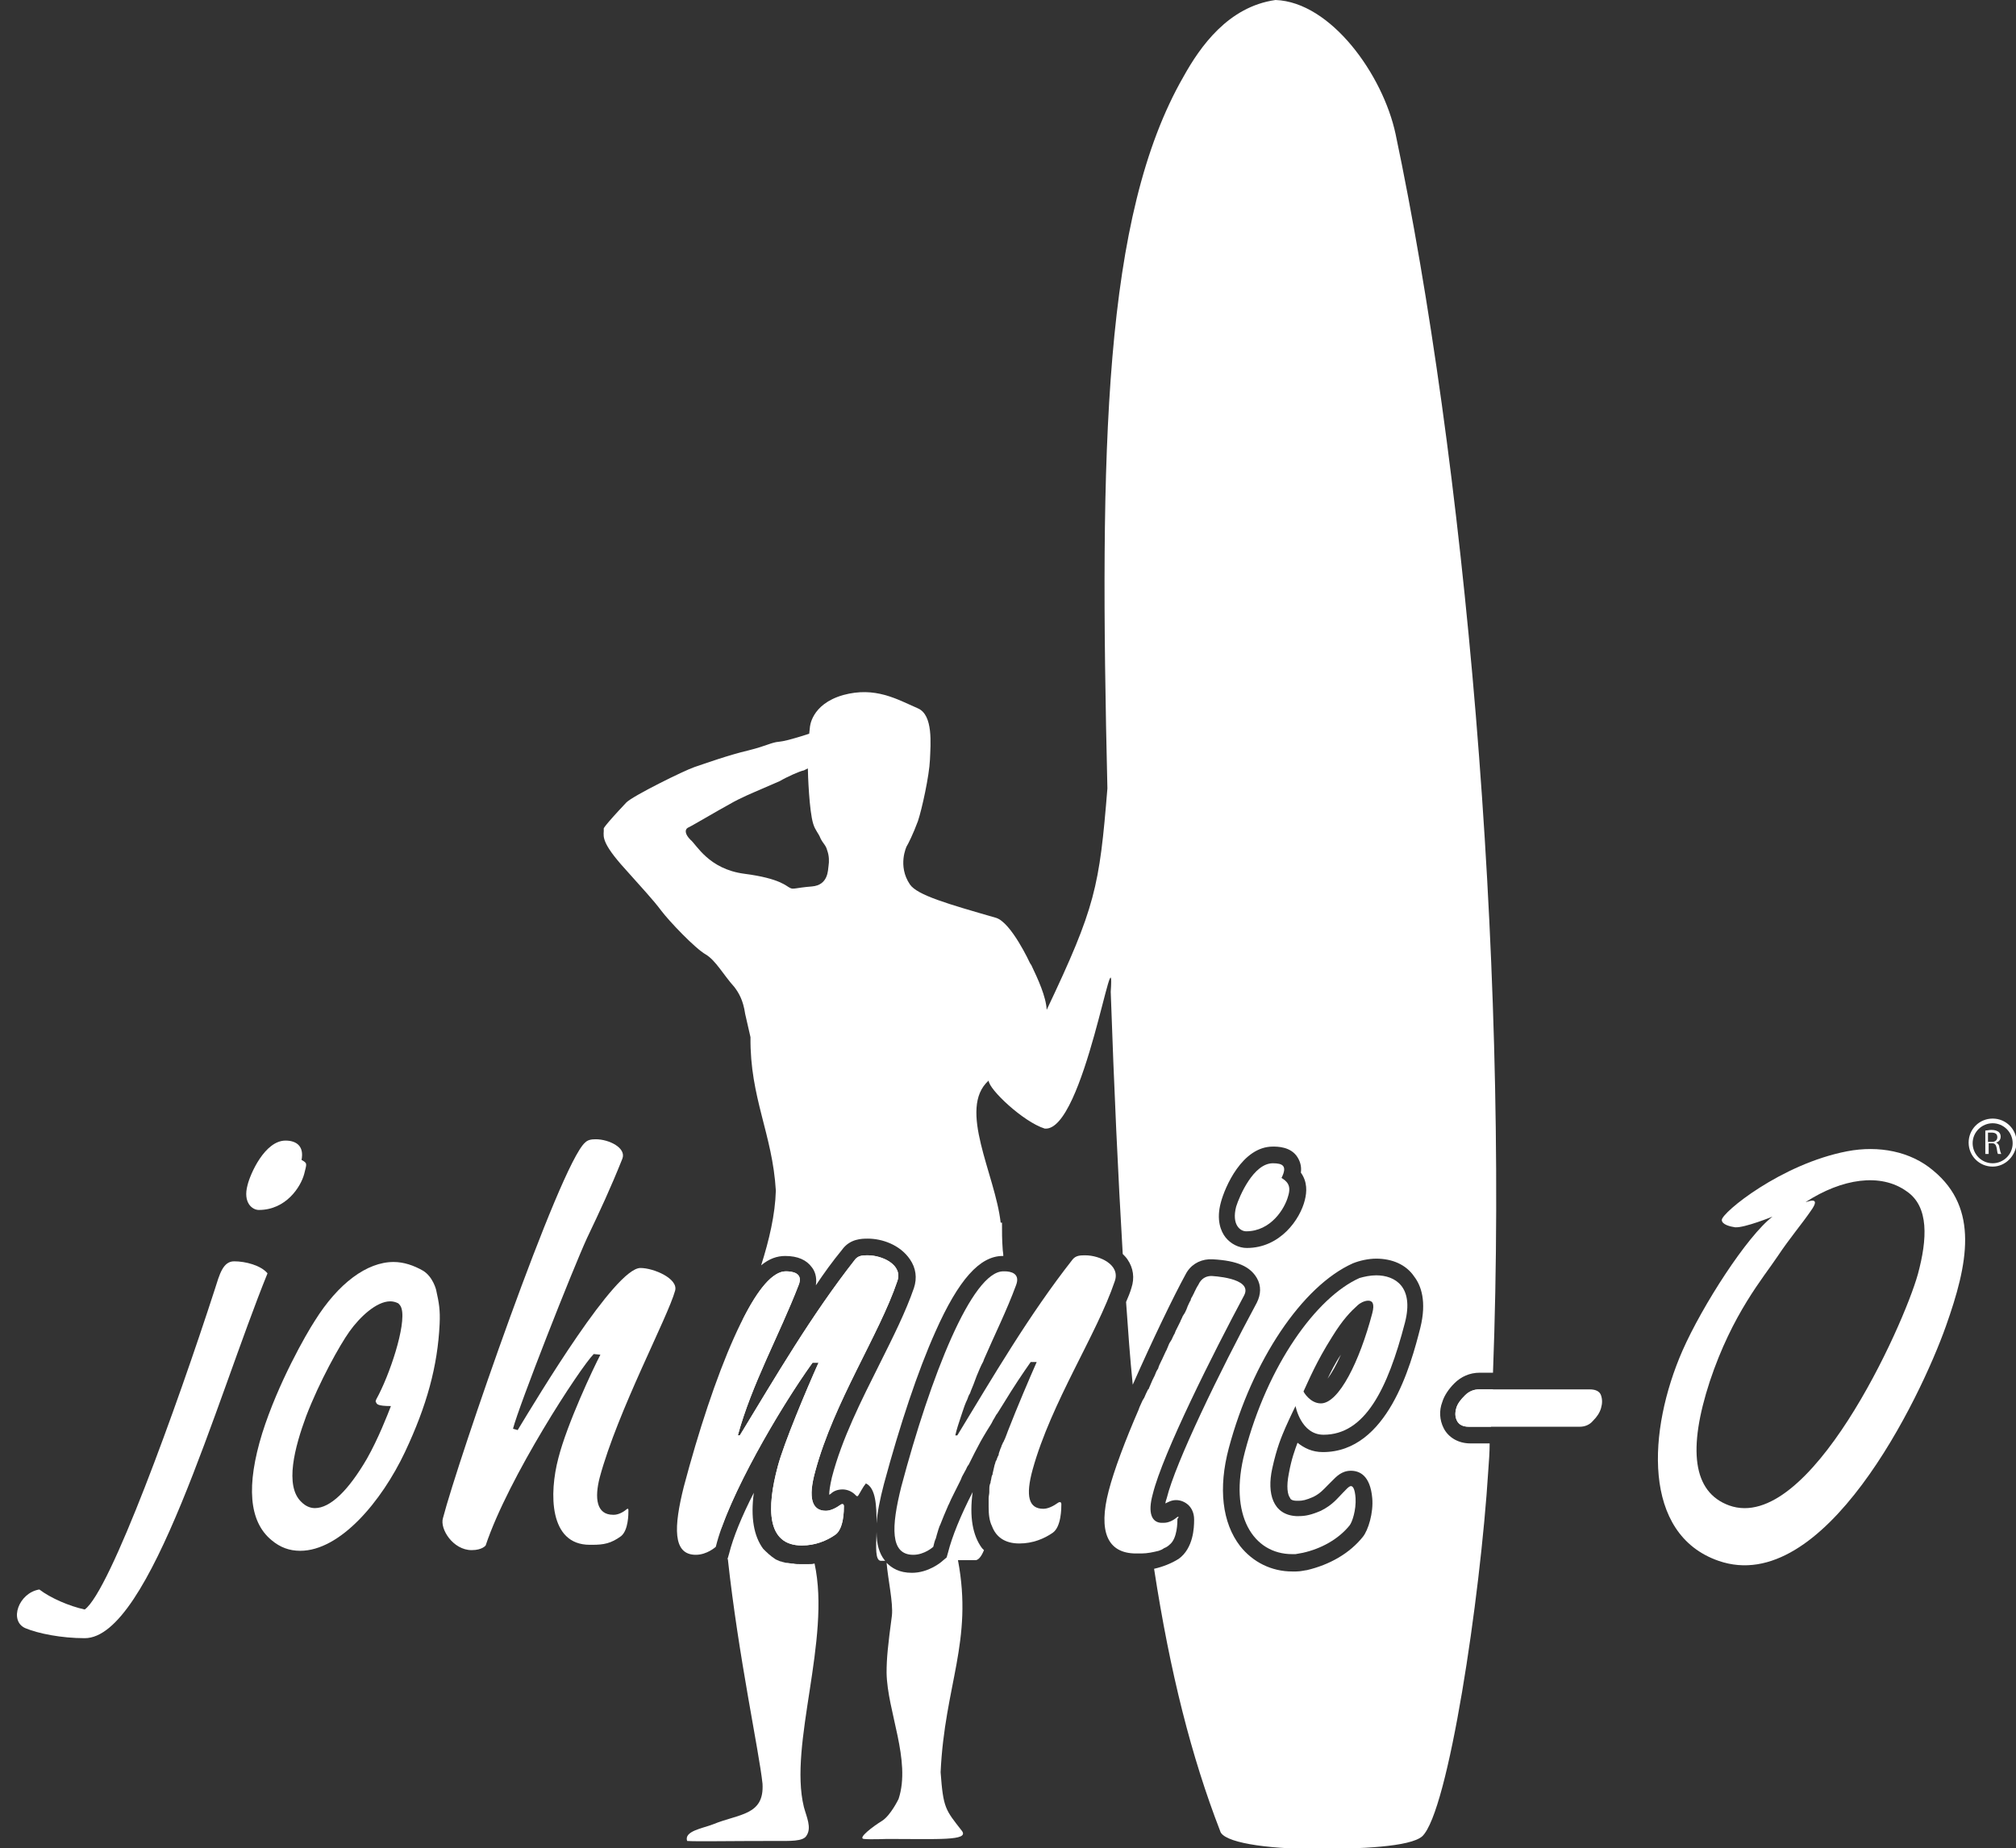
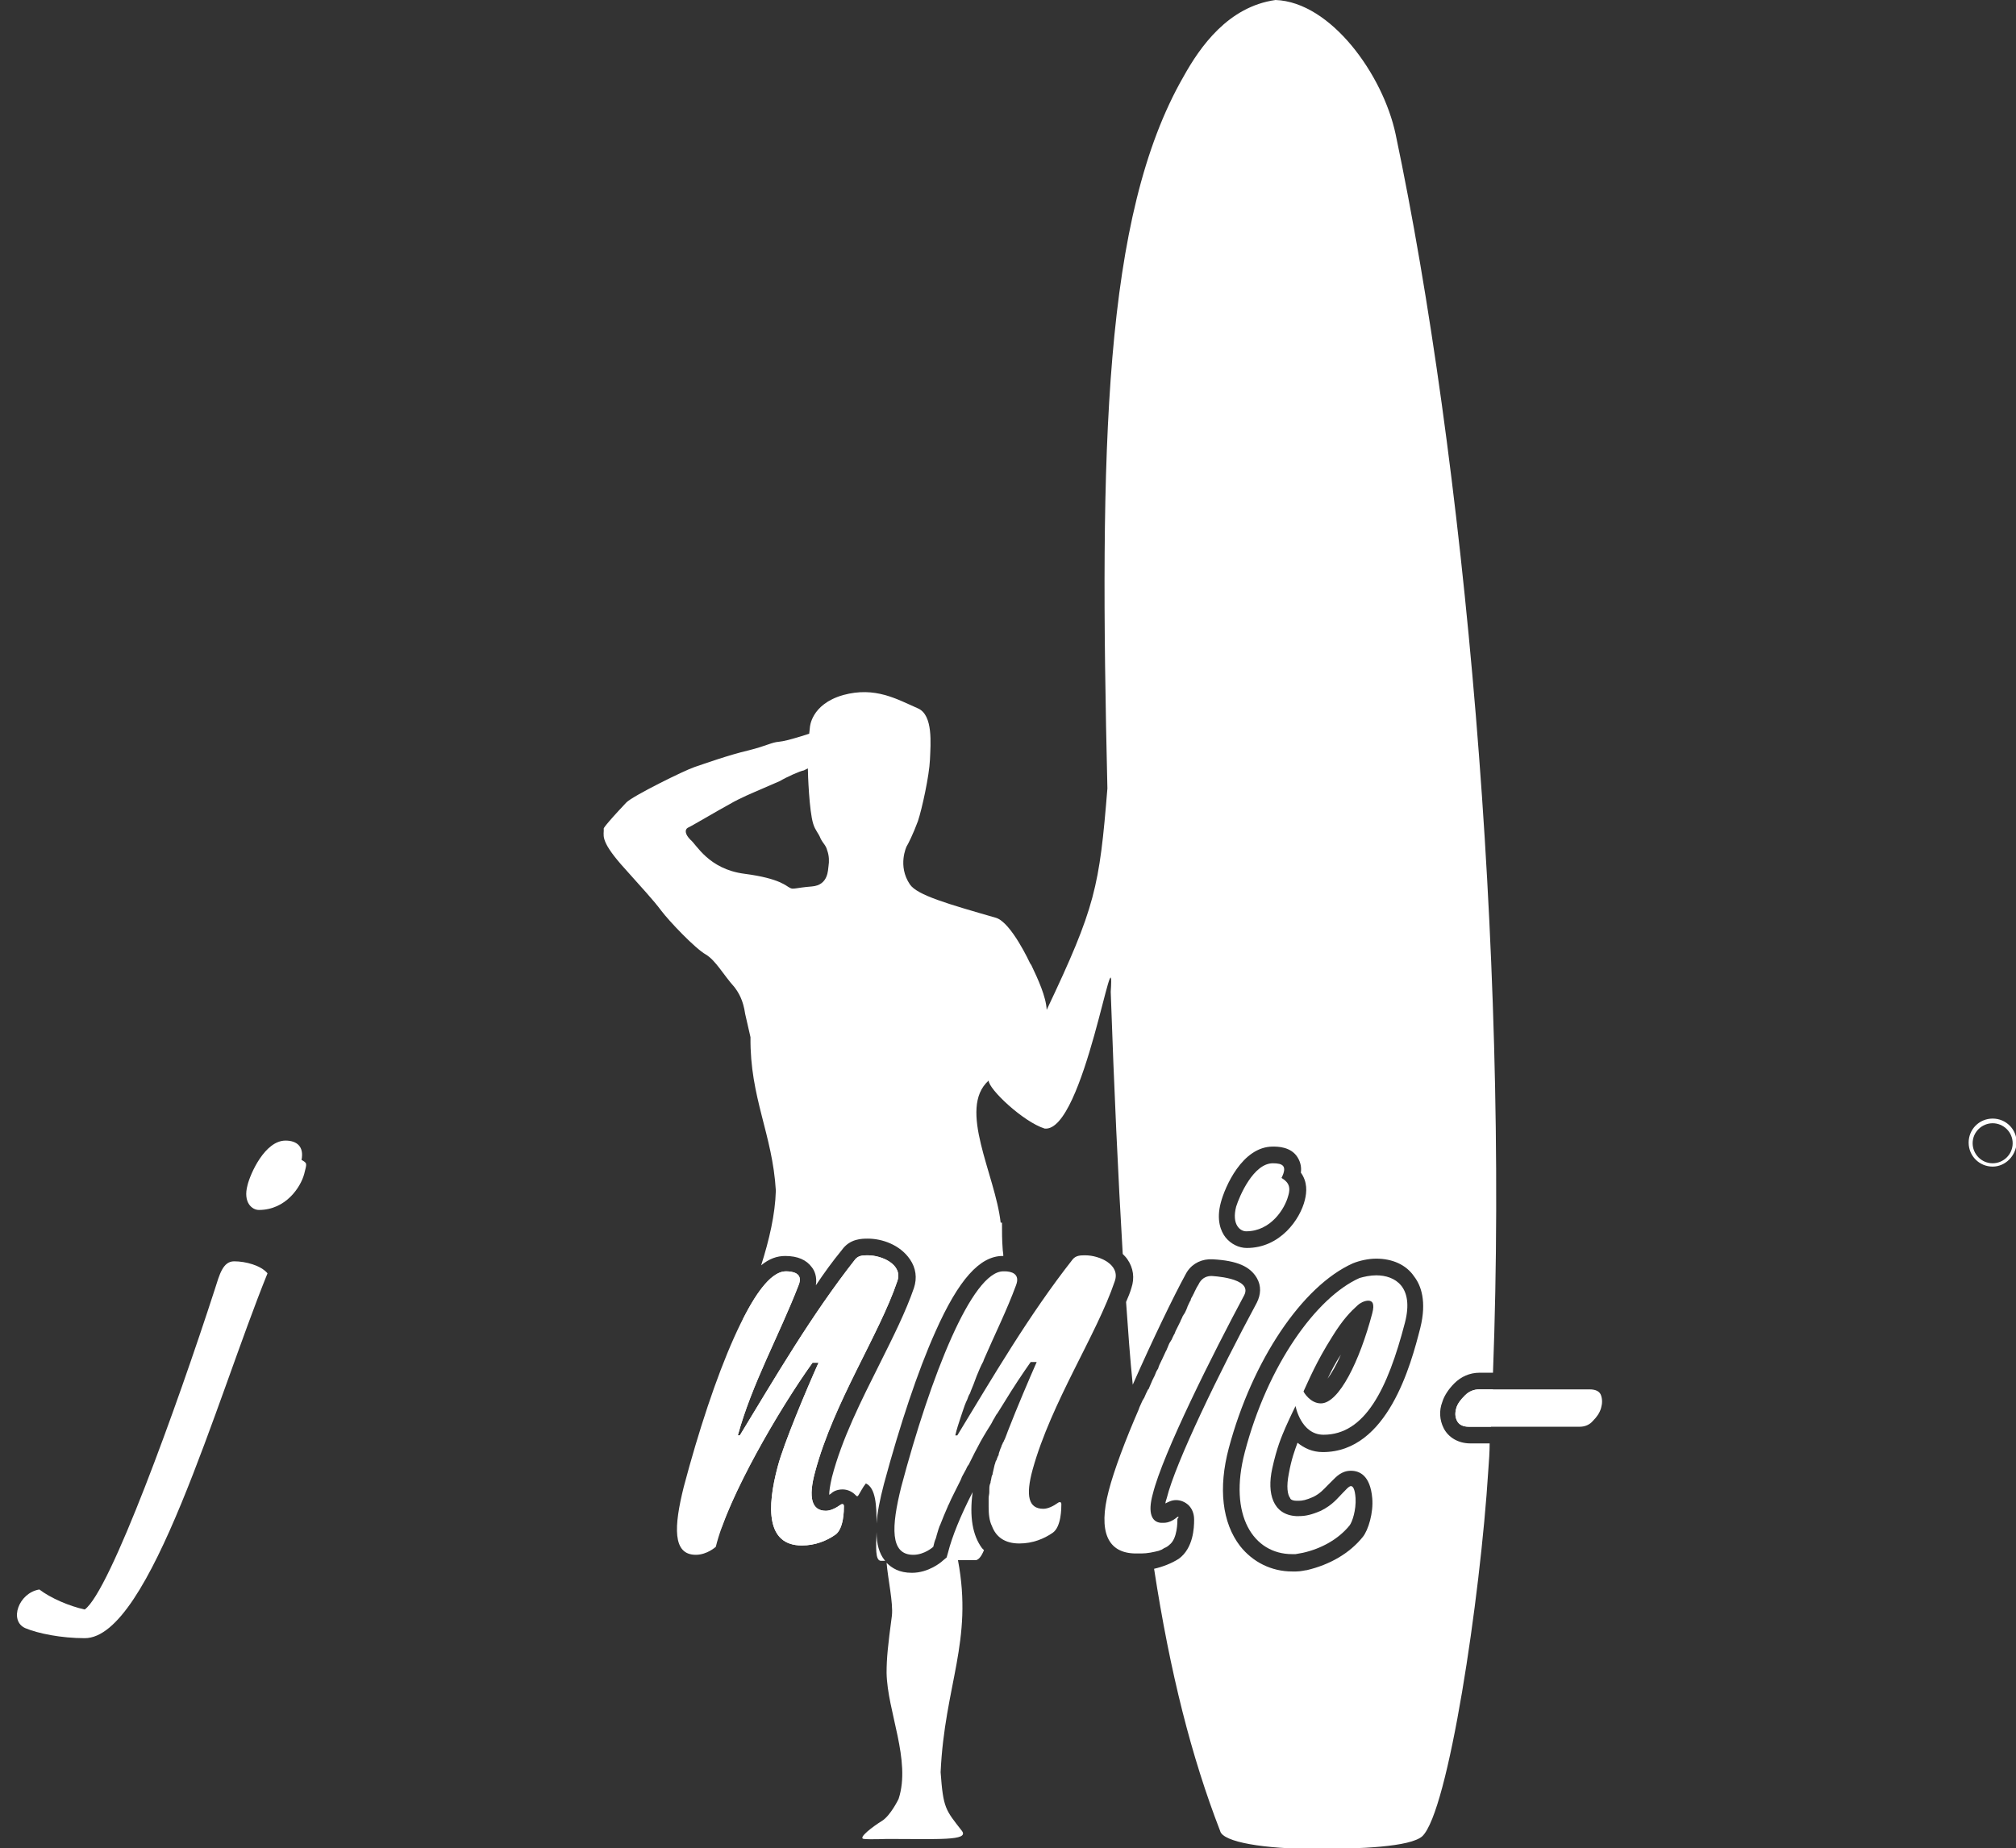
<svg xmlns="http://www.w3.org/2000/svg" version="1.1" id="Layer_1" x="0px" y="0px" viewBox="0 0 302.2 277.1" style="enable-background:new 0 0 302.2 277.1;" xml:space="preserve">
  <rect x="0" y="0" width="302.2" height="277.1" fill="#333333" stroke="none" />
  <style type="text/css">
	.st0{fill:#FFFFFF;}
</style>
  <g>
    <g>
      <path class="st0" d="M238.8,213c0.6-0.6,1-1.2,1.2-1.9c0.2-0.7,0.2-1.3,0-1.9c-0.2-0.6-0.8-0.9-1.7-0.9h-16.6    c-0.8,0-1.5,0.3-2.1,0.9c-0.6,0.6-1.1,1.2-1.3,1.9c-0.2,0.7-0.2,1.3,0.1,1.9c0.3,0.6,0.9,0.9,1.8,0.9h16.6    C237.6,213.9,238.3,213.6,238.8,213z" />
      <path class="st0" d="M219.6,209.2c-0.6,0.6-1.1,1.2-1.3,1.9c-0.2,0.7-0.2,1.3,0.1,1.9c0.3,0.6,0.9,0.9,1.8,0.9h3.3    c0.1-1.9,0.2-3.7,0.3-5.6h-2C220.9,208.3,220.2,208.6,219.6,209.2z" />
    </g>
-     <path class="st0" d="M39.3,214.9c-2.4,7.8-2,13.2,1.4,16c1.3,1.1,2.7,1.6,4.3,1.6c6,0,12.2-7.4,15.7-14.8c3.3-7,4.9-12.9,5.2-19.2   c0.1-2.1-0.1-3.2-0.5-5c0-0.1-0.5-2.1-2-3c-1.4-0.8-2.9-1.3-4.4-1.3c-4,0-8.3,3.2-11.8,8.8C45.9,200,41.7,207.3,39.3,214.9z    M52.4,199.6c1.5-2.1,4-4.5,6.1-4.5c0.4,0,0.8,0.1,1.2,0.3c0.2,0.2,0.4,0.4,0.5,0.8c0.7,2.5-1.8,10-3.8,13.6l-0.1,0.3l0.1,0.2   c0.1,0.2,0.2,0.5,2.2,0.5c-0.5,1.3-1.9,4.9-3.6,7.9c-2.8,4.8-5.5,7.4-7.8,7.4c-0.7,0-1.4-0.3-2-0.9c-2.6-2.4-1-8.3,0.7-12.9   C47.9,207.1,50.9,201.7,52.4,199.6z" />
    <g>
      <path class="st0" d="M3.8,244.1c1.9,0.8,5.4,1.5,8.9,1.5c9.8,0,19.7-35.7,27.4-54.7c-1-1.2-3.3-1.8-5-1.8c-1.7,0-2.2,2-2.9,4.2    c-5.7,17.6-15.7,45.3-19.5,48c-2.3-0.5-5.1-1.7-6.8-3C2.8,238.8,1.3,243,3.8,244.1z" />
      <path class="st0" d="M45.2,173.9c0.4-2-0.7-2.9-2.4-2.9c-3.1,0-5.3,5-5.7,6.7c-0.7,2.6,0.7,3.7,1.7,3.7c4.1,0,6.3-3.5,6.8-5.4    C46,174.4,46.1,174.4,45.2,173.9z" />
    </g>
-     <path class="st0" d="M96,190.1c-3.8,0-15.3,19.2-18.4,24.3l-0.7-0.2c0.9-3.5,8.9-23.8,11.1-28.6c2-4.2,3.5-7.4,5.3-11.9   c0.6-1.6-2-2.9-4-2.9c-0.7,0-1.2,0.1-1.6,0.5c-3.8,3.3-19.1,47.8-21.3,56.3c-0.5,1.6,1.5,4.8,4.3,4.8c1.6,0,2.1-0.7,2.1-0.7   C76.2,221.5,87,205,89,203l1,0.1c-1.1,2.1-5,10.4-6.3,15.5c-1.4,5.3-1.4,13,4.7,13h0.4c1.7,0,2.8-0.2,4.3-1.3   c1.1-0.9,1.1-3.3,1.1-3.8c0-0.2,0-0.3-0.1-0.3c-0.1,0-0.2,0.1-0.2,0.1c-0.6,0.5-1.3,0.8-1.9,0.8h-0.1c-2.5,0-2.8-2.5-2-5.6   c2.7-10,10.2-24,11.3-28C101.7,191.7,98,190.1,96,190.1z" />
    <g>
      <g>
        <path class="st0" d="M181.4,188.8h-0.2v0C181.3,188.8,181.3,188.8,181.4,188.8L181.4,188.8z" />
        <g>
          <path class="st0" d="M176.6,227.4c-0.1,0-0.2,0.1-0.2,0.1c-0.6,0.5-1.3,0.8-1.9,0.8c0,0-0.2,0-0.5,0c-1.3-0.1-2-1.4-1.2-4.3      c1.5-6.1,9.1-21.2,13.7-29.8c1.4-2.7-5.1-2.9-4.9-2.9c-0.6,0-1.3,0.2-1.8,1c-0.1,0.2-0.2,0.4-0.4,0.7c0,0.1-0.1,0.1-0.1,0.2      c-0.1,0.2-0.2,0.4-0.3,0.6c0,0.1-0.1,0.2-0.1,0.2c-0.1,0.3-0.3,0.5-0.4,0.8c0,0,0,0,0,0.1c-0.2,0.3-0.3,0.6-0.5,1      c0,0.1-0.1,0.2-0.1,0.3c-0.1,0.2-0.2,0.5-0.4,0.8c-0.1,0.1-0.1,0.2-0.2,0.3c-0.1,0.3-0.3,0.6-0.4,0.9c0,0.1-0.1,0.1-0.1,0.2      c-0.2,0.4-0.4,0.8-0.6,1.2c0,0.1-0.1,0.2-0.1,0.3c-0.2,0.3-0.3,0.6-0.5,1c-0.1,0.1-0.1,0.2-0.2,0.3c-0.2,0.3-0.3,0.7-0.5,1.1      c0,0.1-0.1,0.2-0.1,0.2c-0.2,0.4-0.4,0.9-0.6,1.3c0,0.1-0.1,0.1-0.1,0.2c-0.2,0.4-0.4,0.8-0.5,1.2c-0.1,0.1-0.1,0.2-0.2,0.3      c-0.2,0.4-0.3,0.8-0.5,1.1c0,0.1-0.1,0.2-0.1,0.2c-0.2,0.5-0.4,0.9-0.6,1.4c0,0,0,0.1-0.1,0.1c-0.2,0.4-0.4,0.8-0.6,1.3      c-0.1,0.1-0.1,0.2-0.2,0.3c-0.2,0.4-0.3,0.7-0.5,1.1c0,0.1-0.1,0.2-0.1,0.3c-2,4.6-3.7,9.1-4.5,12.2c-1.6,6.1-0.2,9.4,4.1,9.4      c0.1,0,0.1,0,0.2,0c0.1,0,0.1,0,0.2,0c0.2,0,0.4,0,0.4,0c0.9,0,1.8-0.2,2.6-0.4c0.2-0.1,0.3-0.1,0.5-0.2      c0.1-0.1,0.2-0.1,0.3-0.2c0.3-0.1,0.6-0.3,0.8-0.5c1.2-0.9,1.2-3.4,1.2-3.9C176.7,227.5,176.7,227.4,176.6,227.4z" />
        </g>
      </g>
      <path class="st0" d="M181.4,188.8L181.4,188.8c-0.1,0-0.1,0-0.2,0L181.4,188.8z" />
      <path class="st0" d="M181.6,188.8h-0.2l0,0C181.5,188.8,181.5,188.8,181.6,188.8z" />
    </g>
    <path class="st0" d="M192.1,176.6c0.9-1.8,0.2-2.2-1.3-2.2c-2.9,0-5,4.9-5.5,6.5c-0.7,2.7,0.6,3.7,1.5,3.7c3.7,0,5.8-3.4,6.3-5.3   C193.6,177.7,192.9,177.1,192.1,176.6z" />
    <g>
      <path class="st0" d="M201,203.1c-0.9,1.3-1.5,2.6-2,3.6C199.6,205.9,200.3,204.7,201,203.1z" />
      <path class="st0" d="M206.3,191.2c-0.9,0-1.8,0.2-2.5,0.4c-6.5,2.9-13.8,13.1-17.2,26.1c-2.5,9.5,1.3,15.3,7.1,15.3    c0.2,0,0.3,0,0.5,0c0.5-0.1,1.1-0.2,1.1-0.2c2.7-0.6,5.3-2,7-4.1c0.4-0.5,1-2.3,0.9-4.1c-0.1-1.4-0.4-1.8-0.7-1.8    c-0.3,0-0.8,0.6-1.2,1c-0.8,0.8-1.5,1.8-3.3,2.7c-1.4,0.6-2.3,0.8-3.3,0.8c-0.1,0-0.2,0-0.4,0c-3.5-0.2-4.4-3.4-3.6-7.1    c0.7-3.2,1.4-4.8,2-6.2c0.8-1.8,1.5-3.2,1.5-3.2s0.8,4.3,4.2,4.3c6.2,0,9.6-6.8,12.2-16.8C212,192.9,209.1,191.2,206.3,191.2z     M205.7,196.9c-1.9,7.2-5,13.5-7.7,13.5c-1.6,0-2.6-1.7-2.6-1.8c0.8-1.7,1.9-4.4,4.3-8.2c1.6-2.6,2.8-3.8,3.8-4.7    c0.3-0.3,1-0.7,1.6-0.7C205.7,195,206.1,195.4,205.7,196.9z" />
    </g>
-     <path class="st0" d="M276.9,172.6c4.7-0.9,9.5,0,12.9,2.9c6.9,5.7,5.2,14,1.9,23.3c-3.9,11-18.3,40.7-34.1,35.2   c-11.5-4-10.6-19.6-5.4-31.5c3-6.8,9.7-17.2,13.5-20.1c0,0-4.2,1.7-5.6,1.6c-0.7-0.1-2-0.4-2-1.1   C258.1,181.8,267,174.5,276.9,172.6z M266.5,188.3c-2.2,3.3-6.8,8.6-10.2,18.8c-3.3,10.1-2.6,16.6,2.9,18.6   c12,4.3,26.1-26.8,28.3-34.7c1.4-5.2,1.7-10.1-1.7-12.4c-3.9-2.8-9.7-1.9-15.1,1.6c-0.2,0.2,2.6-1.2,0.7,1.4   C270.1,183.5,268.3,185.6,266.5,188.3z" />
    <g>
      <path class="st0" d="M145.8,223.7c-1.8,3.5-3.1,6.7-3.7,9.1l-0.2,0.7l-0.6,0.5c-0.2,0.2-2.1,1.8-4.6,1.8c-1.9,0-3-0.7-3.8-1.5    c0.2,2.4,1,6,0.8,7.9c-0.6,4.5-0.8,6.4-0.8,8.6c0.1,5.8,3.7,13.1,1.8,18.9c0,0-1.2,2.5-2.5,3.3c-1.3,0.8-3.7,2.6-2.7,2.7    c0.9,0.1,3.5,0,3.5,0c7.6,0,12.3,0.3,11.2-1.2c-2.5-3.2-2.8-3.4-3.2-8.8c0.6-13.1,4.9-19.6,2.6-31.8l2.5,0c0.5,0.1,1-0.5,1.4-1.5    c-0.1-0.1-0.2-0.2-0.3-0.3C145.8,230.2,145.3,227.4,145.8,223.7z" />
      <path class="st0" d="M132,234l0.7,0c0,0-0.1-0.1-0.1-0.1c-0.8-1-1.2-2.4-1.2-4.2C131.3,232,131.2,233.9,132,234z" />
      <path class="st0" d="M167.1,192.1c0.9-2.5-2.3-3.9-4.4-3.9c-0.7,0-1.4,0-1.9,0.6c-6.6,8.4-12,17.7-17.3,26.4h-0.3    c0.2-0.9,0.5-1.8,0.8-2.7c0.1-0.3,0.2-0.6,0.3-0.9c0.2-0.6,0.4-1.2,0.7-1.8c0.1-0.3,0.2-0.6,0.4-0.9c0.2-0.6,0.5-1.2,0.7-1.8    c0.1-0.3,0.2-0.5,0.3-0.8c0.3-0.7,0.6-1.5,1-2.2c0-0.1,0.1-0.2,0.1-0.3c1.6-3.7,3.4-7.3,4.8-11.1c0.7-1.8-0.8-2.1-1.7-2.1l0,0    c0,0,0,0,0,0c-0.1,0-0.1,0-0.2,0c-4.7,0-10.9,15.7-15.3,32.3c-1.5,6-1.7,10.2,1.8,10.2c1.7,0,3-1.2,3-1.2c0.1-0.4,0.2-0.9,0.4-1.3    c0-0.1,0.1-0.3,0.1-0.4c0.1-0.3,0.2-0.7,0.3-1c0.1-0.2,0.1-0.4,0.2-0.5c0.1-0.3,0.3-0.7,0.4-1c0.1-0.2,0.1-0.3,0.2-0.5    c0.2-0.5,0.4-0.9,0.6-1.4c0-0.1,0.1-0.2,0.1-0.2c0.2-0.5,0.5-1.1,0.8-1.7c0.1-0.2,0.2-0.4,0.3-0.6c0.2-0.4,0.4-0.8,0.6-1.2    c0.1-0.2,0.2-0.4,0.3-0.7c0.2-0.4,0.4-0.7,0.6-1.1c0.1-0.2,0.2-0.5,0.4-0.7c0.2-0.4,0.4-0.8,0.6-1.2c0.1-0.2,0.2-0.4,0.3-0.6    c0.3-0.6,0.6-1.1,0.9-1.7c0.1-0.2,0.3-0.5,0.4-0.7c0.2-0.3,0.4-0.7,0.6-1c0.2-0.3,0.3-0.5,0.5-0.8c0.2-0.3,0.3-0.6,0.5-0.9    c0.2-0.3,0.3-0.6,0.5-0.8c0.2-0.3,0.3-0.5,0.5-0.8c0.2-0.3,0.3-0.5,0.5-0.8c1.4-2.3,2.8-4.4,4-6.1h0.9c-1.1,2.5-2.9,6.7-4.3,10.3    v0c-0.1,0.3-0.2,0.5-0.3,0.8c-0.1,0.2-0.1,0.3-0.2,0.5c-0.1,0.1-0.1,0.3-0.2,0.4c-0.1,0.1-0.1,0.3-0.2,0.4    c-0.1,0.2-0.1,0.4-0.2,0.5c0,0.1-0.1,0.2-0.1,0.3c-0.1,0.3-0.2,0.5-0.2,0.7c0,0.1-0.1,0.2-0.1,0.2c-0.1,0.2-0.1,0.3-0.2,0.5    c0,0.1,0,0.1-0.1,0.2c-0.1,0.2-0.1,0.4-0.2,0.6c-0.1,0.4-0.2,0.9-0.3,1.3c0,0.1,0,0.2-0.1,0.3c-0.1,0.3-0.1,0.6-0.2,0.9    c0,0.1,0,0.2-0.1,0.4c-0.1,0.3-0.1,0.6-0.1,0.9c0,0.1,0,0.2,0,0.3c0,0.3-0.1,0.6-0.1,0.9c0,0.1,0,0.1,0,0.2c0,0.4,0,0.7,0,1    c0,0,0,0,0,0.1c0,1.1,0.1,2.1,0.5,2.9v0l0,0c0.6,1.6,1.9,2.6,4.1,2.6c2,0,3.7-0.7,5-1.6c1.3-0.9,1.3-3.7,1.3-4.3    c0-0.2-0.1-0.3-0.2-0.3c-0.2,0-0.3,0.1-0.3,0.1c-0.7,0.5-1.5,0.9-2.2,0.9c-2.2,0-2.7-1.9-1.6-5.9    C157.6,210.2,164.4,200.1,167.1,192.1z" />
    </g>
    <g>
      <g>
-         <path class="st0" d="M297.6,169.5c0.2,0,0.6-0.1,0.9-0.1c0.5,0,0.8,0.1,1.1,0.3c0.2,0.2,0.3,0.4,0.3,0.7c0,0.5-0.3,0.8-0.7,0.9     l0,0c0.3,0.1,0.5,0.4,0.5,0.7c0.1,0.5,0.2,0.9,0.3,1h-0.5c-0.1-0.1-0.1-0.4-0.2-0.9s-0.3-0.7-0.7-0.7h-0.5v1.6h-0.5L297.6,169.5     L297.6,169.5z M298.1,171.2h0.5c0.5,0,0.8-0.3,0.8-0.7c0-0.5-0.3-0.7-0.9-0.7c-0.2,0-0.4,0-0.5,0v1.4H298.1z" />
-       </g>
+         </g>
      <path class="st0" d="M298.7,174.9c-2,0-3.6-1.6-3.6-3.6s1.6-3.6,3.6-3.6s3.6,1.6,3.6,3.6C302.2,173.3,300.6,174.9,298.7,174.9z     M298.7,168.4c-1.6,0-3,1.3-3,3c0,1.6,1.3,3,3,3c1.6,0,3-1.3,3-3S300.3,168.4,298.7,168.4z" />
    </g>
    <g>
      <path class="st0" d="M126.3,225.5c-0.2,0-0.3,0.1-0.3,0.1c-0.7,0.5-1.5,0.9-2.2,0.9c-2.1,0-2.7-1.9-1.6-5.9    c2.8-10.4,9.6-20.5,12.3-28.5c0.9-2.5-2.3-3.9-4.4-3.9c-0.7,0-1.4,0-1.9,0.6c-6.6,8.4-12,17.7-17.3,26.4h-0.3    c2.1-7.7,6.2-15,9.1-22.5c0.8-1.9-1-2.1-1.9-2.1c-2,0-4.2,2.7-6.4,7.1c-1.2,3.4-2.2,7-2.7,11.4c-0.7,5.6-1,13.1-0.6,20.1    c2.7-7.6,9.2-18.7,13.7-24.9h0.9c-1.8,4-5.2,12.1-6.1,15.5c-1.7,6.3-1.7,11.9,3.6,11.9c2,0,3.7-0.7,5-1.6c1.3-0.9,1.3-3.7,1.3-4.3    C126.5,225.6,126.4,225.5,126.3,225.5z" />
      <path class="st0" d="M218,207.4c1-1,2.3-1.6,3.8-1.6h2c2.4-63.7-4.4-137.3-14.6-185.7c-1.9-8.9-9.7-19.8-18-20.1    c-7.1,1-11.3,7-13.8,11.5c-12,20.9-12.6,55.6-11.4,106.7c-1.2,14.8-1.8,17.8-9.1,33.2c-0.1-2-1.3-4.6-2.3-6.7l-0.2-0.3    c0,0-2.8-6.1-5.1-6.8c-7.3-2.1-11.8-3.4-12.9-5c-1.9-2.8-0.5-5.7-0.5-5.7c0.2-0.3,1-1.9,1.7-3.8c0.6-1.8,1.7-6.8,1.8-9.2    c0.1-2.4,0.5-6.7-1.8-7.7c-3.2-1.4-6.4-3.3-11.2-2c-4.9,1.4-5,4.9-5,4.9l-0.1,0.9c0,0-3.3,1.1-4.5,1.2c-1.2,0.1-1.8,0.6-4.6,1.3    c-3,0.7-6.6,2-8.1,2.5s-9.2,4.3-10.2,5.3c-3.4,3.6-3.4,3.9-3.4,3.9c0.1,1-0.7,1.6,2.6,5.4c3.3,3.7,4.8,5.3,6,6.9    c1.2,1.6,5.1,5.7,6.7,6.6c1.5,0.9,2.6,3,4.3,4.9c0.6,0.8,1.3,1.9,1.6,4c0.4,1.8,0.8,3.5,0.8,3.5c-0.1,9.1,3.3,14.5,3.8,23    c-0.1,3.6-1,7.4-2.2,11.2c1.2-1,2.4-1.4,3.6-1.4c1.9,0,3.2,0.6,4,1.7c0.4,0.5,0.8,1.4,0.6,2.7c1.2-1.8,2.5-3.6,3.9-5.3    c1.2-1.7,3-1.7,3.9-1.7c2.1,0,4.8,0.9,6.3,3.1c0.9,1.3,1.1,2.8,0.6,4.3c-1.2,3.5-3.1,7.3-5.1,11.3c-2.8,5.6-5.7,11.3-7.2,17.1    c-0.3,1.3-0.4,2.1-0.4,2.6c0,0,0.2-0.1,0.3-0.2c0.3-0.3,0.9-0.6,1.7-0.6c0.7,0,1.4,0.3,1.9,0.8c0.1,0.1,0.1,0.1,0.2,0.2h0.2    c0.4-0.6,0.7-1.3,1.2-1.9c1.5,0.7,1.6,3.4,1.6,6c0.1-1.6,0.5-3.6,1.1-5.9c2.4-8.9,5.1-17,7.7-22.8c3.5-7.9,6.7-11.4,10.1-11.4    c0,0,0.1,0,0.1,0c0-0.4-0.1-0.8-0.1-1.1c-0.1-1.3-0.1-2.5-0.1-3.9l-0.2,0c-0.8-7.2-6.5-17.1-1.8-21.3c0,1.3,5.2,6.2,8.4,7.2    c5.9,0.6,10.6-31,9.9-20.5c0.5,14.5,1.1,27.5,1.8,39.3c0.2,0.2,0.5,0.5,0.7,0.8c0.9,1.3,1.1,2.8,0.6,4.3c-0.2,0.7-0.5,1.4-0.8,2.1    c0.3,4.3,0.6,8.5,1,12.4c3-6.8,6.2-13.4,7.9-16.5c0.7-1.4,2-2.2,3.5-2.3v0h0.2h0.4c3.7,0.2,5.6,1.1,6.6,2.8c0.7,1.2,0.6,2.5,0,3.7    c-5.6,10.4-12.2,24-13.5,29.3c-0.1,0.3-0.2,0.6-0.2,0.8c0.4-0.2,0.9-0.5,1.6-0.5c0.7,0,1.4,0.3,1.9,0.8c0.4,0.4,0.8,1.1,0.8,2.1    v0.1c0,1.1-0.1,4.2-2.3,5.8c-1.1,0.7-2.4,1.2-3.7,1.5c2.4,15.6,5.6,28.2,9.9,39.3c0.4,1.7,6.7,2.7,14.4,2.7    c6.5,0,14.1-0.3,15.9-1.9c3.9-3.7,8.7-35.6,9.9-54.9c0.1-1.3,0.2-2.7,0.2-4h-2.9c-1.8,0-3.3-0.9-4-2.3c-0.6-1.2-0.7-2.6-0.2-3.9    C216.5,209.2,217.2,208.2,218,207.4z M124.2,129.8c-0.1,0.6,0,2.9-2.5,3.1s-2.8,0.5-3.3,0.2c-0.5-0.2-1.4-1.4-6.8-2.1    c-5.4-0.7-7.2-4.4-8.1-5.1c-0.8-0.8-0.9-1.5-0.4-1.8c0.5-0.2,4.7-2.7,6.2-3.5c1.7-1,3.7-1.8,4.6-2.2c0,0,1.6-0.7,3-1.3    c1-0.6,3-1.5,3.6-1.6l0.6-0.3c0,0.8,0.2,6.4,0.8,8.3c0.3,1,0.8,1.4,1.1,2.2c0.4,0.8,0.8,1,1,1.8    C124.3,128.3,124.3,129.2,124.2,129.8z M186.9,187.1c-1.2,0-2.4-0.6-3.2-1.6c-0.7-0.9-1.4-2.6-0.7-5.2c0.6-2.3,3.2-8.4,7.8-8.4    c0.7,0,2.7,0,3.7,1.6c0.5,0.8,0.6,1.6,0.5,2.3c1,1.4,0.9,2.9,0.6,4.1C194.9,182.8,191.9,187.1,186.9,187.1z M212.9,199.1    c-1.4,5.5-4.9,18.6-14.6,18.6c-1.6,0-2.8-0.6-3.8-1.4c-0.4,1.1-0.9,2.4-1.3,4.6c-0.4,2-0.2,3.2,0.2,3.7c0,0.1,0.2,0.4,1,0.4    c0.1,0,0.2,0,0.3,0c0.5,0,1.1-0.1,2.2-0.6c1-0.5,1.5-1.1,2.1-1.7c0.2-0.2,0.3-0.3,0.5-0.5c0.1-0.1,0.1-0.1,0.2-0.2    c0.6-0.6,1.4-1.5,2.8-1.5c1.3,0,2.9,0.7,3.2,4.1c0.2,2.2-0.6,4.8-1.4,5.8c-2,2.5-5,4.2-8.4,5c-0.2,0-0.9,0.2-1.6,0.2    c-0.2,0-0.4,0-0.6,0c-3.1,0-5.9-1.4-7.8-3.8c-2.7-3.5-3.3-8.7-1.7-14.7c3.5-13.1,11-24.3,18.6-27.7c1-0.4,2.3-0.7,3.5-0.7    c2.4,0,4.5,0.9,5.7,2.7C213,192.7,213.9,195.1,212.9,199.1z" />
-       <path class="st0" d="M122.1,234.4c-0.3,0.1-0.6,0.1-1,0.1c0,0,0,0-0.1,0c-0.3,0-0.7,0-1,0c-0.4,0-0.7,0-1.1-0.1    c-0.1,0-0.1,0-0.2,0c-0.3,0-0.5-0.1-0.8-0.1c0,0-0.1,0-0.1,0c-0.3-0.1-0.5-0.1-0.7-0.2c0,0,0,0-0.1,0c-0.2-0.1-0.5-0.2-0.7-0.3    l0,0c-0.8-0.5-1.4-1.1-1.9-1.6c-1.4-1.9-1.9-4.7-1.4-8.4c-1.8,3.5-3.1,6.7-3.7,9.1l-0.2,0.7l-0.1,0.1l0.1,0    c1.6,14.7,4.7,28.9,5.2,33.7c0.3,4.8-3.5,4.5-7.4,6.1c-1.5,0.6-4.4,1-3.9,2.5c1.3,0.1,6.2,0,13.2,0c2.2,0,4.2,0.1,4.7-0.8    c0.8-1.2,0-2.8-0.4-4.3C118.2,261.5,124.6,245.8,122.1,234.4z" />
    </g>
    <path class="st0" d="M134.5,192.1c0.9-2.5-2.3-3.9-4.4-3.9c-0.7,0-1.4,0-1.9,0.6c-6.6,8.4-12,17.7-17.3,26.4h-0.3   c2.1-7.7,6.2-15,9.1-22.5c0.8-1.9-1-2.1-1.9-2.1c-4.7,0-10.9,15.7-15.3,32.3c-1.5,6-1.7,10.2,1.8,10.2c1.7,0,3-1.2,3-1.2   c1.8-7.4,9.5-20.6,14.5-27.6h0.9c-1.8,4-5.2,12.1-6.1,15.5c-1.7,6.3-1.7,11.9,3.6,11.9c2,0,3.7-0.7,5-1.6c1.3-0.9,1.3-3.7,1.3-4.3   c0-0.2-0.1-0.3-0.2-0.3c-0.2,0-0.3,0.1-0.3,0.1c-0.7,0.5-1.5,0.9-2.2,0.9c-2.1,0-2.7-1.9-1.6-5.9   C125,210.2,131.8,200.1,134.5,192.1z" />
  </g>
</svg>